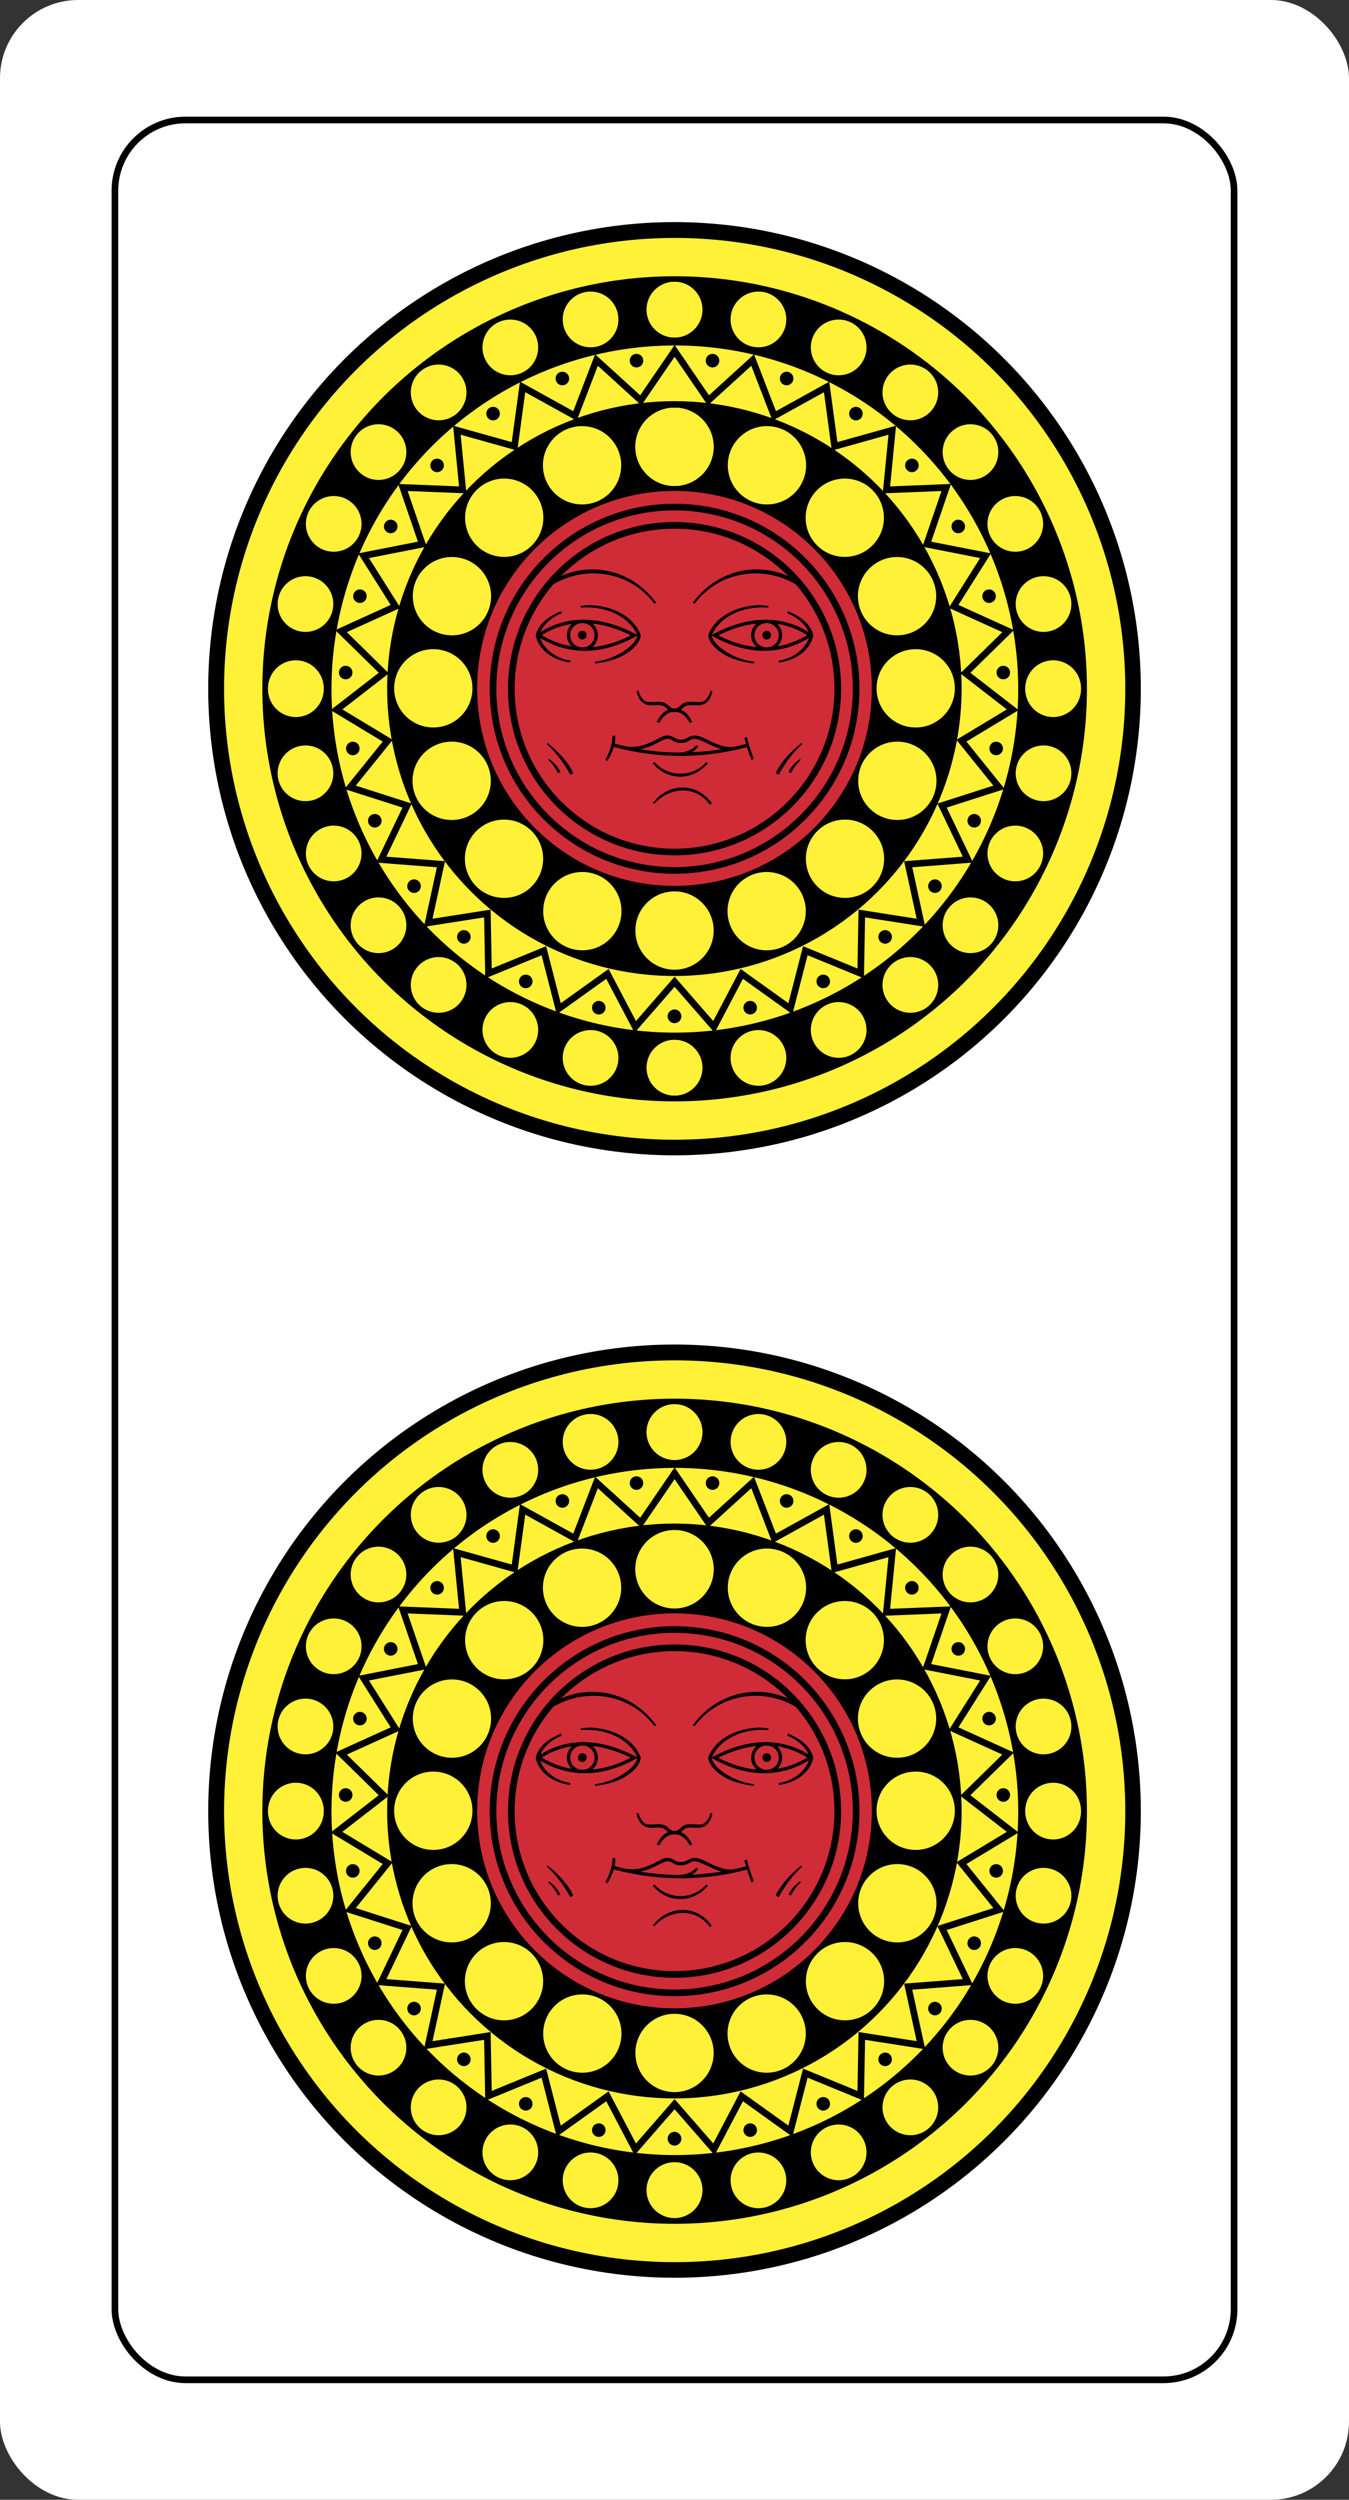
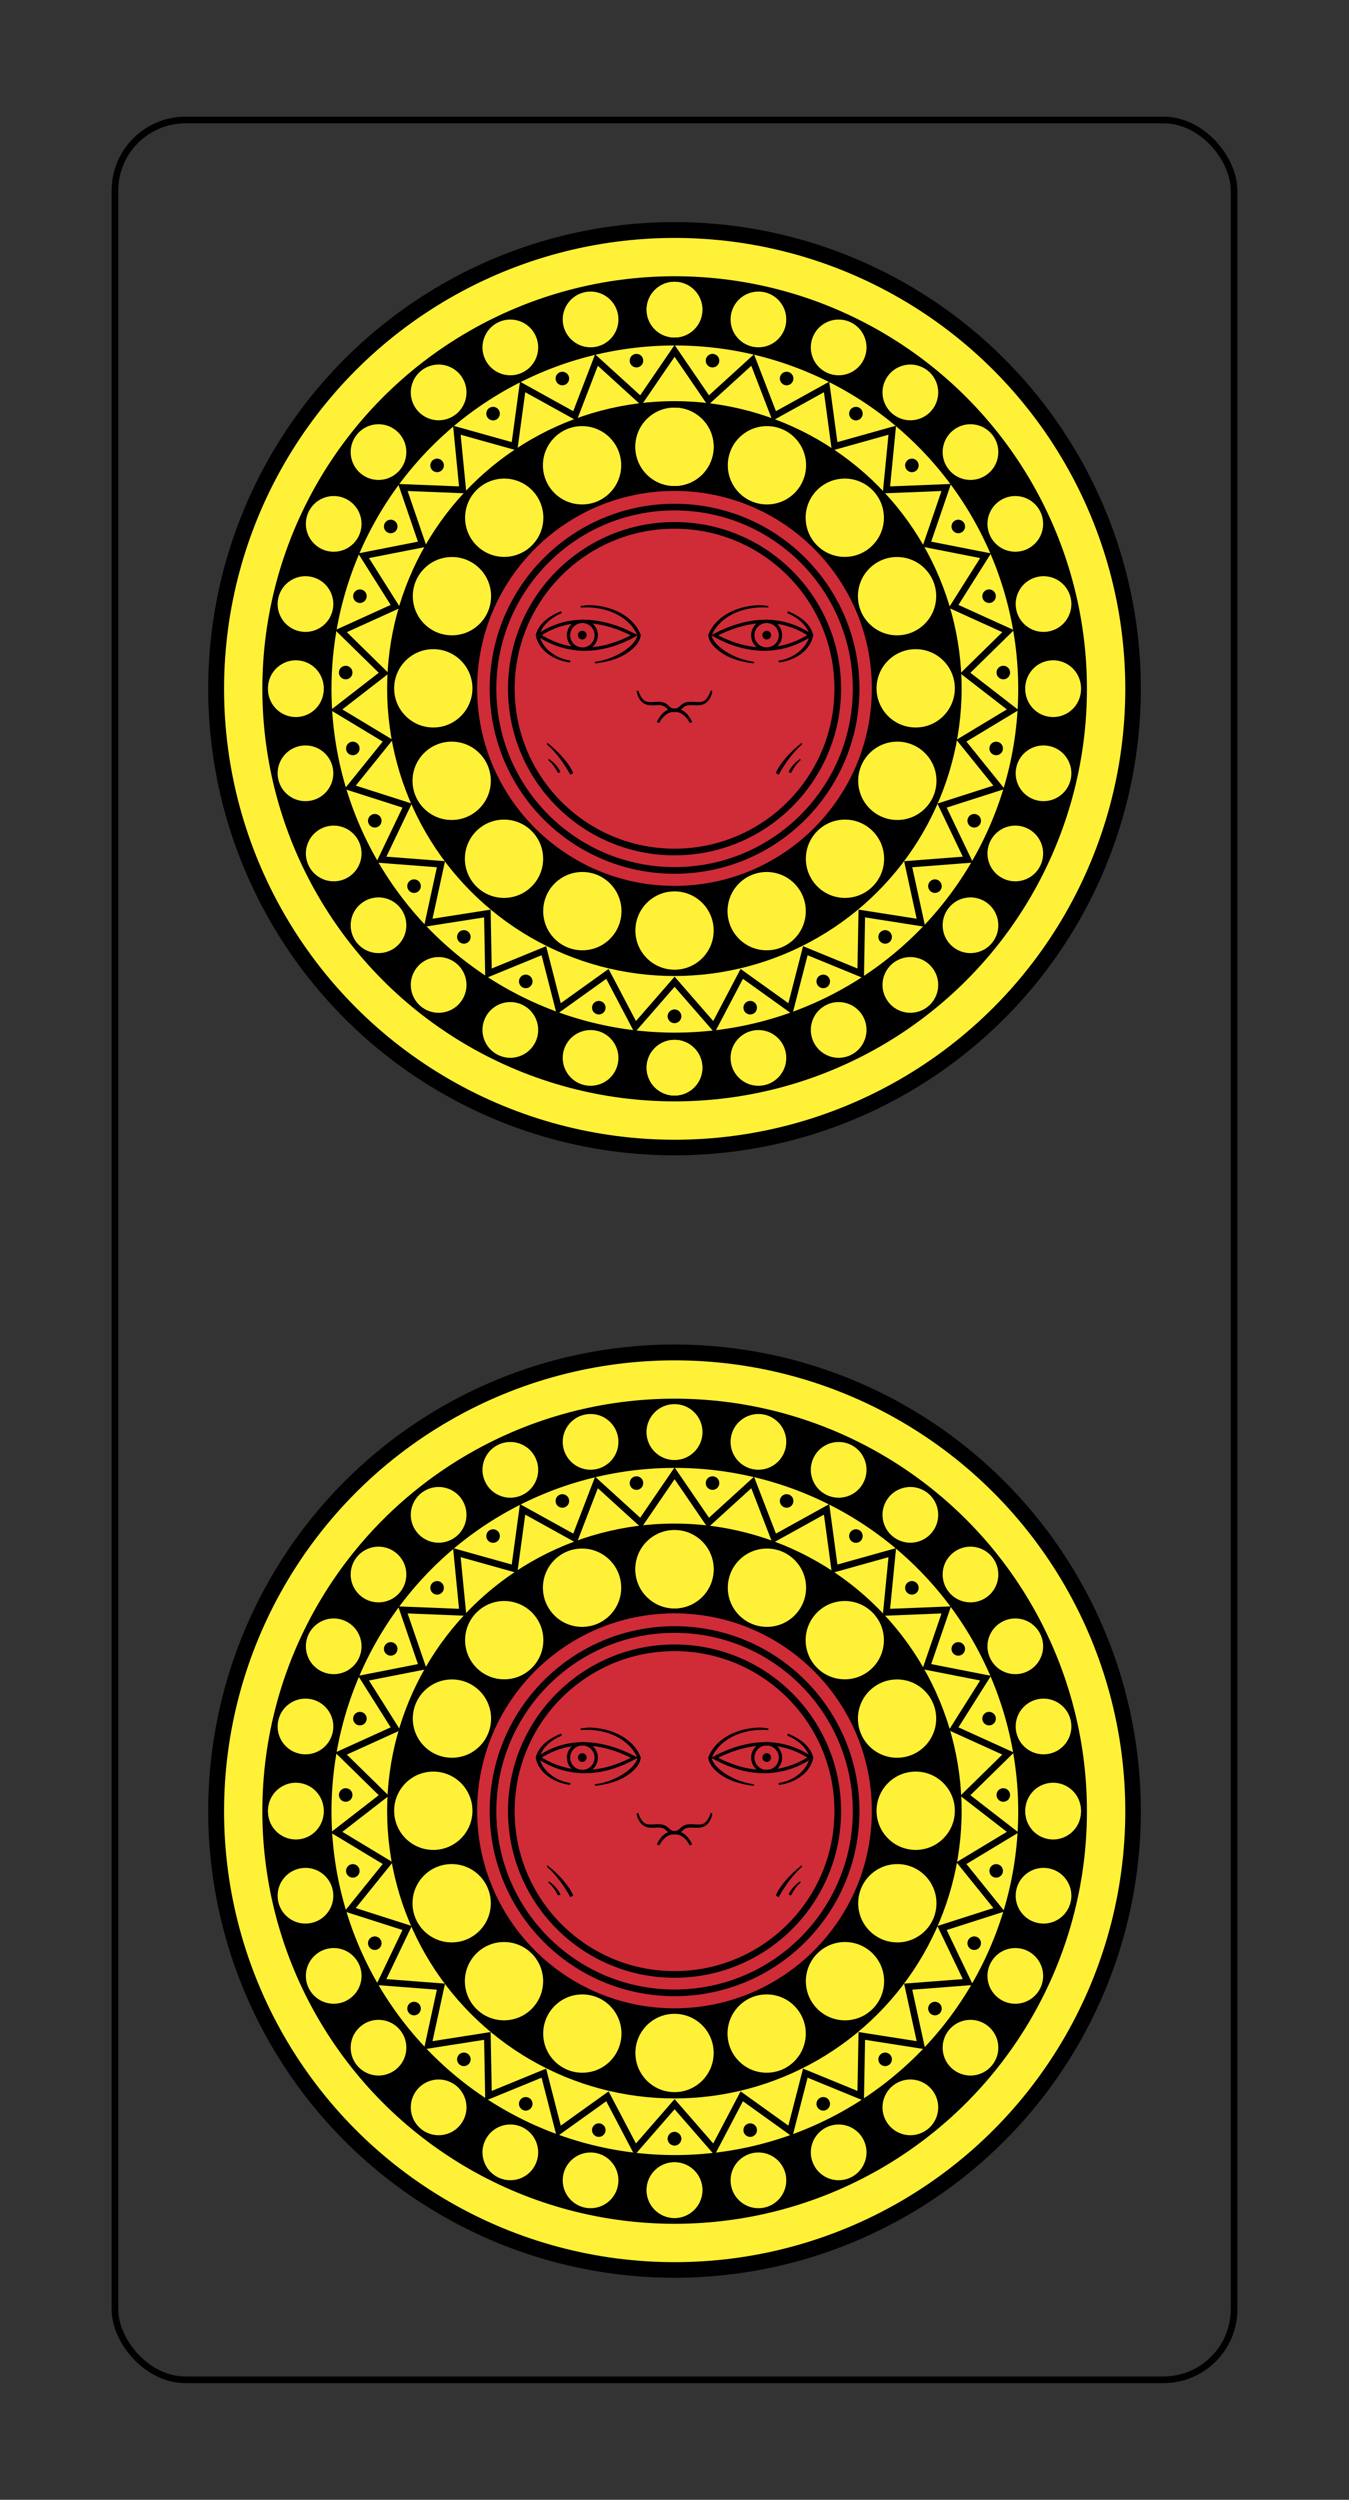
<svg xmlns="http://www.w3.org/2000/svg" xmlns:xlink="http://www.w3.org/1999/xlink" height="1500" width="810" version="1.0">
  <rect width="100%" height="100%" fill="#333333" stroke="none" />
-   <rect width="810" height="1500" ry="46.912" fill="#fff" />
  <rect ry="42.408" height="1356" width="672" stroke="#000" y="72" x="69" stroke-width="4" fill="none" />
  <use xlink:href="#f" transform="translate(0 -673.51)" />
  <g id="f" transform="translate(120 801.75)">
    <use xlink:href="#b" />
    <circle transform="matrix(-1.01 0 0 -1.01 703.12 691.85)" cy="402.8" cx="413.97" r="277.22" />
    <circle transform="matrix(.976 0 0 .976 -118.93 -108.04)" cy="402.8" cx="413.97" r="277.22" fill="#fef137" id="m" />
    <circle transform="matrix(.893 0 0 .893 -84.589 -74.622)" cy="402.8" cx="413.97" r="277.22" />
    <use xlink:href="#m" transform="matrix(.762 0 0 .762 67.963 67.982)" />
    <circle transform="matrix(1.03 0 0 1.03 -119.42 -138.58)" cy="411.18" cx="392.57" r="167.45" />
    <polygon transform="matrix(2.65 0 0 2.652 -444.65 -474.03)" stroke="#000" points="275.36 352.52 266.45 362.74 260.14 350.74 249.11 358.63 245.74 345.5 233.19 350.64 232.94 337.08 219.54 339.18 222.42 325.93 208.9 324.89 214.76 312.66 201.84 308.53 210.36 297.98 198.75 290.98 209.47 282.68 199.78 273.19 212.13 267.59 204.89 256.13 218.2 253.52 213.8 240.69 227.35 241.23 226.03 227.73 239.09 231.38 240.92 217.94 252.79 224.5 257.66 211.85 267.7 220.97 275.36 209.78 283.02 220.97 293.05 211.85 297.93 224.5 309.8 217.94 311.62 231.38 324.68 227.73 323.36 241.23 336.91 240.69 332.51 253.52 345.82 256.13 338.58 267.59 350.93 273.19 341.24 282.68 351.97 290.98 340.35 297.98 348.87 308.53 335.96 312.66 341.82 324.89 328.29 325.93 331.18 339.18 317.78 337.08 317.53 350.64 304.98 345.5 301.6 358.63 290.58 350.74 284.27 362.74" stroke-width="1.509" fill="none" />
    <circle transform="matrix(1.93 0 0 1.93 80.318 -399.21)" cy="354.43" cx="106.05" r="61.397" fill="#cf2c38" />
    <use xlink:href="#g" transform="matrix(-1,0,0,1,570,0)" />
-     <path d="m280.47 313.08c-1.32 0-2.62 0.61-4.22 1.4-1.6 0.8-3.46 1.82-5.56 2.75-4.21 1.87-9.34 3.4-15.16 2.35v0.03c-2.14-0.48-4.27-1.02-6.4-1.6 0.35-1.51 0.24-3.08 0.3-4.71l-1.62-0.1c-0.19 5.2-1.66 9.63-4.29 14.31l1.14 0.91c1.58-2.68 2.99-5.48 3.93-8.47 12.96 3.52 26.13 5.27 39.22 5.35v0.06c0.09-0.01 0.17-0.02 0.25-0.03 10.9 0.04 21.72-1.08 32.28-3.32 0.23-0.02 0.46-0.06 0.69-0.09v-0.06c2.5-0.54 5-1.12 7.47-1.78 0.78 2.49 1.72 5.06 2.75 7.72l1.38-0.72c-1.8-4.63-3.26-9.04-4.13-13l-1.5 0.43c0.26 1.18 0.59 2.4 0.94 3.63-2.51 0.67-5.02 1.27-7.56 1.81-4.38 0.52-8.59-1.01-12.47-2.81-4-1.85-7.54-4.03-10.91-4.03-1.89 0-3.15 0.75-4.25 1.34-1.1 0.6-2.08 1.13-4 1.13s-2.71-0.51-3.75-1.13-2.38-1.37-4.53-1.37zm0 2c1.73 0 2.44 0.46 3.5 1.09s2.47 1.41 4.78 1.41c2.3 0 3.79-0.72 4.94-1.35 1.15-0.62 1.92-1.12 3.31-1.12 2.42 0 5.97 1.94 10.06 3.84 1.93 0.89 4.01 1.75 6.19 2.35-5.9 0.97-11.87 1.61-17.87 1.87 1.83-0.88 3.05-2.43 3.95-3.52l-1.3-0.76c-1.25 1.8-5.34 4.41-10.19 4.41-7.73 0-15.54-0.68-23.31-1.94 2.56-0.54 4.9-1.4 6.97-2.31 2.19-0.98 4.11-1.98 5.66-2.75s2.77-1.22 3.31-1.22zm-7.34 14.02-1.22 0.6c9.29 11.22 24.51 10.39 33.18 0.03l-1.07-0.63c-8.63 9.8-23.64 8.56-30.89 0zm-1.06 24.4 0.89 0.52c9.32-10.28 25.1-11.11 33.26 0.65l1.19-1.01c-9.69-13.09-26.38-11.84-35.34-0.16z" nodetypes="csscccccccccccccccccccccsssssccsssssccccscssccccccccccc" />
    <circle cx="369.31" cy="423.27" transform="matrix(1.019 0 0 1.019 -91.285 -146.26)" stroke="#000" r="106.98" stroke-width="3.926" fill="none" />
    <circle cx="405.13" cy="423.73" transform="matrix(1.713 0 0 1.713 -408.96 -440.84)" stroke="#000" r="57.211" stroke-width="2.335" fill="none" />
    <g id="g">
      <g transform="translate(-119.66 -119.67)">
        <path d="m323.12 372.56c18.27 11.7 38.25 10.62 57.47 0.06-19.73-10.17-39.61-11.98-57.47-0.06z" stroke="#000" stroke-width="2" nodetypes="ccc" fill="none" />
        <circle cx="350.01" cy="374.78" transform="matrix(.905 0 0 .905 32.589 33.429)" stroke="#000" r="9.186" stroke-width="2.21" fill="none" />
        <circle transform="matrix(1.406 0 0 1.406 -141.52 -150.97)" cy="372.34" cx="349.08" r="1.861" />
        <path d="m336.54 358.14c-6.52 2.73-13.23 6.92-15.16 14.17l-0.06 0.22 0.03 0.25c1.89 9.32 11.22 14.99 20.54 16.18l0.33-1.14c-8.55-1.1-16.95-7.17-18.72-15.23 1.78-6.25 7.34-10.69 13.49-13.26l-0.45-1.19z" nodetypes="ccccccccc" />
        <path d="m354.75 354.56c-2.08-0.12-4.64 0.24-6.6 0.56l0.29 0.89c16.86-1.14 29.7 6.52 33.87 16.65-0.43 3.13-3.6 6.56-8.22 9.59-4.62 3.04-11.02 5.57-17.26 6.3l0.17 0.98c6.56-0.77 13.09-2.43 18.16-5.56s8.77-7.03 9.22-11.28l0.03-0.25-0.1-0.22c-3.89-9.91-15-16.83-29.56-17.66z" nodetypes="ccccsccscccc" />
      </g>
-       <path d="m208.87 222.11 0.52 2.06c20.73-14.05 48.47-10.12 63.43 9.71l1.25-0.33c-15.74-21.96-44.94-26.24-65.2-11.44z" />
      <path d="m294.14 305.59 1.52-0.61c-2.19-4.45-5.18-7.81-9.79-7.97-2.29 0-2.99-0.54-3.84-1.31-0.86-0.76-1.86-1.94-3.91-2.5-2.03-0.55-3.98-0.29-5.75-0.22-1.76 0.08-3.63 0.24-5.03-0.59-2.79-1.66-4.09-6.34-4.09-6.34l-1 0.43s0.57 5.09 4.4 7.38c1.92 1.14 3.93 1.2 5.78 1.12 1.86-0.08 3.6-0.27 5.16 0.16 1.55 0.42 2.08 1.15 3.09 2.06 1.02 0.91 2.52 1.81 5.19 1.81 3.32 0 6.63 3.16 8.27 6.58z" />
      <g transform="translate(-118.78 -119.67)">
        <path d="m327.38 437.12-0.17 1.02c5.27 4.46 10.5 11.66 14.01 18.17l1.75-0.97c-2.49-6.19-9.79-13.76-15.59-18.22z" nodetypes="ccccc" />
        <path d="m328.35 446.78-0.33 0.76c2.59 2.2 3.88 4.33 5.83 7.73l1.44-0.51c-1.38-3.23-3.71-5.66-6.94-7.98z" nodetypes="ccccc" />
      </g>
      <g id="k">
        <g id="l">
          <circle transform="matrix(1.342 0 0 1.342 -6.087 -1641.5)" cy="1327.4" cx="216.92" r="17.512" fill="#fef137" id="a" />
          <use xlink:href="#a" transform="translate(55.484 11.082)" />
        </g>
        <use xlink:href="#l" transform="matrix(.707 .707 -.707 .707 284.62 -117.97)" />
      </g>
      <use xlink:href="#k" transform="matrix(.001 1 -1 .001 569.41 -.369)" />
      <g id="h">
        <g id="i">
          <g id="j">
            <circle transform="matrix(.955 0 0 .955 77.765 -1210.1)" cy="1327.4" cx="216.92" r="17.512" fill="#fef137" id="b" />
            <use xlink:href="#b" transform="translate(50.469 5.871)" />
          </g>
          <use xlink:href="#j" transform="matrix(.903 .43 -.43 .903 151.04 -94.271)" />
        </g>
        <use xlink:href="#i" transform="matrix(.624 .781 -.781 .624 329.89 -115.41)" />
      </g>
      <use xlink:href="#h" transform="matrix(1 0 0 -1 0 570)" />
      <g transform="translate(.354)">
        <g id="c">
          <g id="d">
            <circle id="e" d="M 432.102,892.21 C 432.102,894.459 430.279,896.282 428.03,896.282 425.781,896.282 423.958,894.459 423.958,892.21 423.958,889.961 425.781,888.138 428.03,888.138 430.279,888.138 432.102,889.961 432.102,892.21 z" transform="translate(-120.55 -804.04)" cy="892.21" cx="428.03" r="4.072" />
            <use xlink:href="#e" transform="translate(44.492 10.726)" />
          </g>
          <use xlink:href="#d" transform="matrix(.873 .488 -.488 .873 168.18 -107.07)" />
        </g>
        <use xlink:href="#c" transform="matrix(.607 .794 -.794 .607 338.41 -109.99)" />
        <use xlink:href="#c" transform="matrix(.992 .123 .123 -.992 -31.223 531.23)" />
      </g>
      <use xlink:href="#d" transform="matrix(-.3 .954 -.954 -.3 641.32 97.374)" />
    </g>
    <use xlink:href="#a" transform="matrix(1 0 0 -1 -2.8293e-8 570)" />
  </g>
</svg>